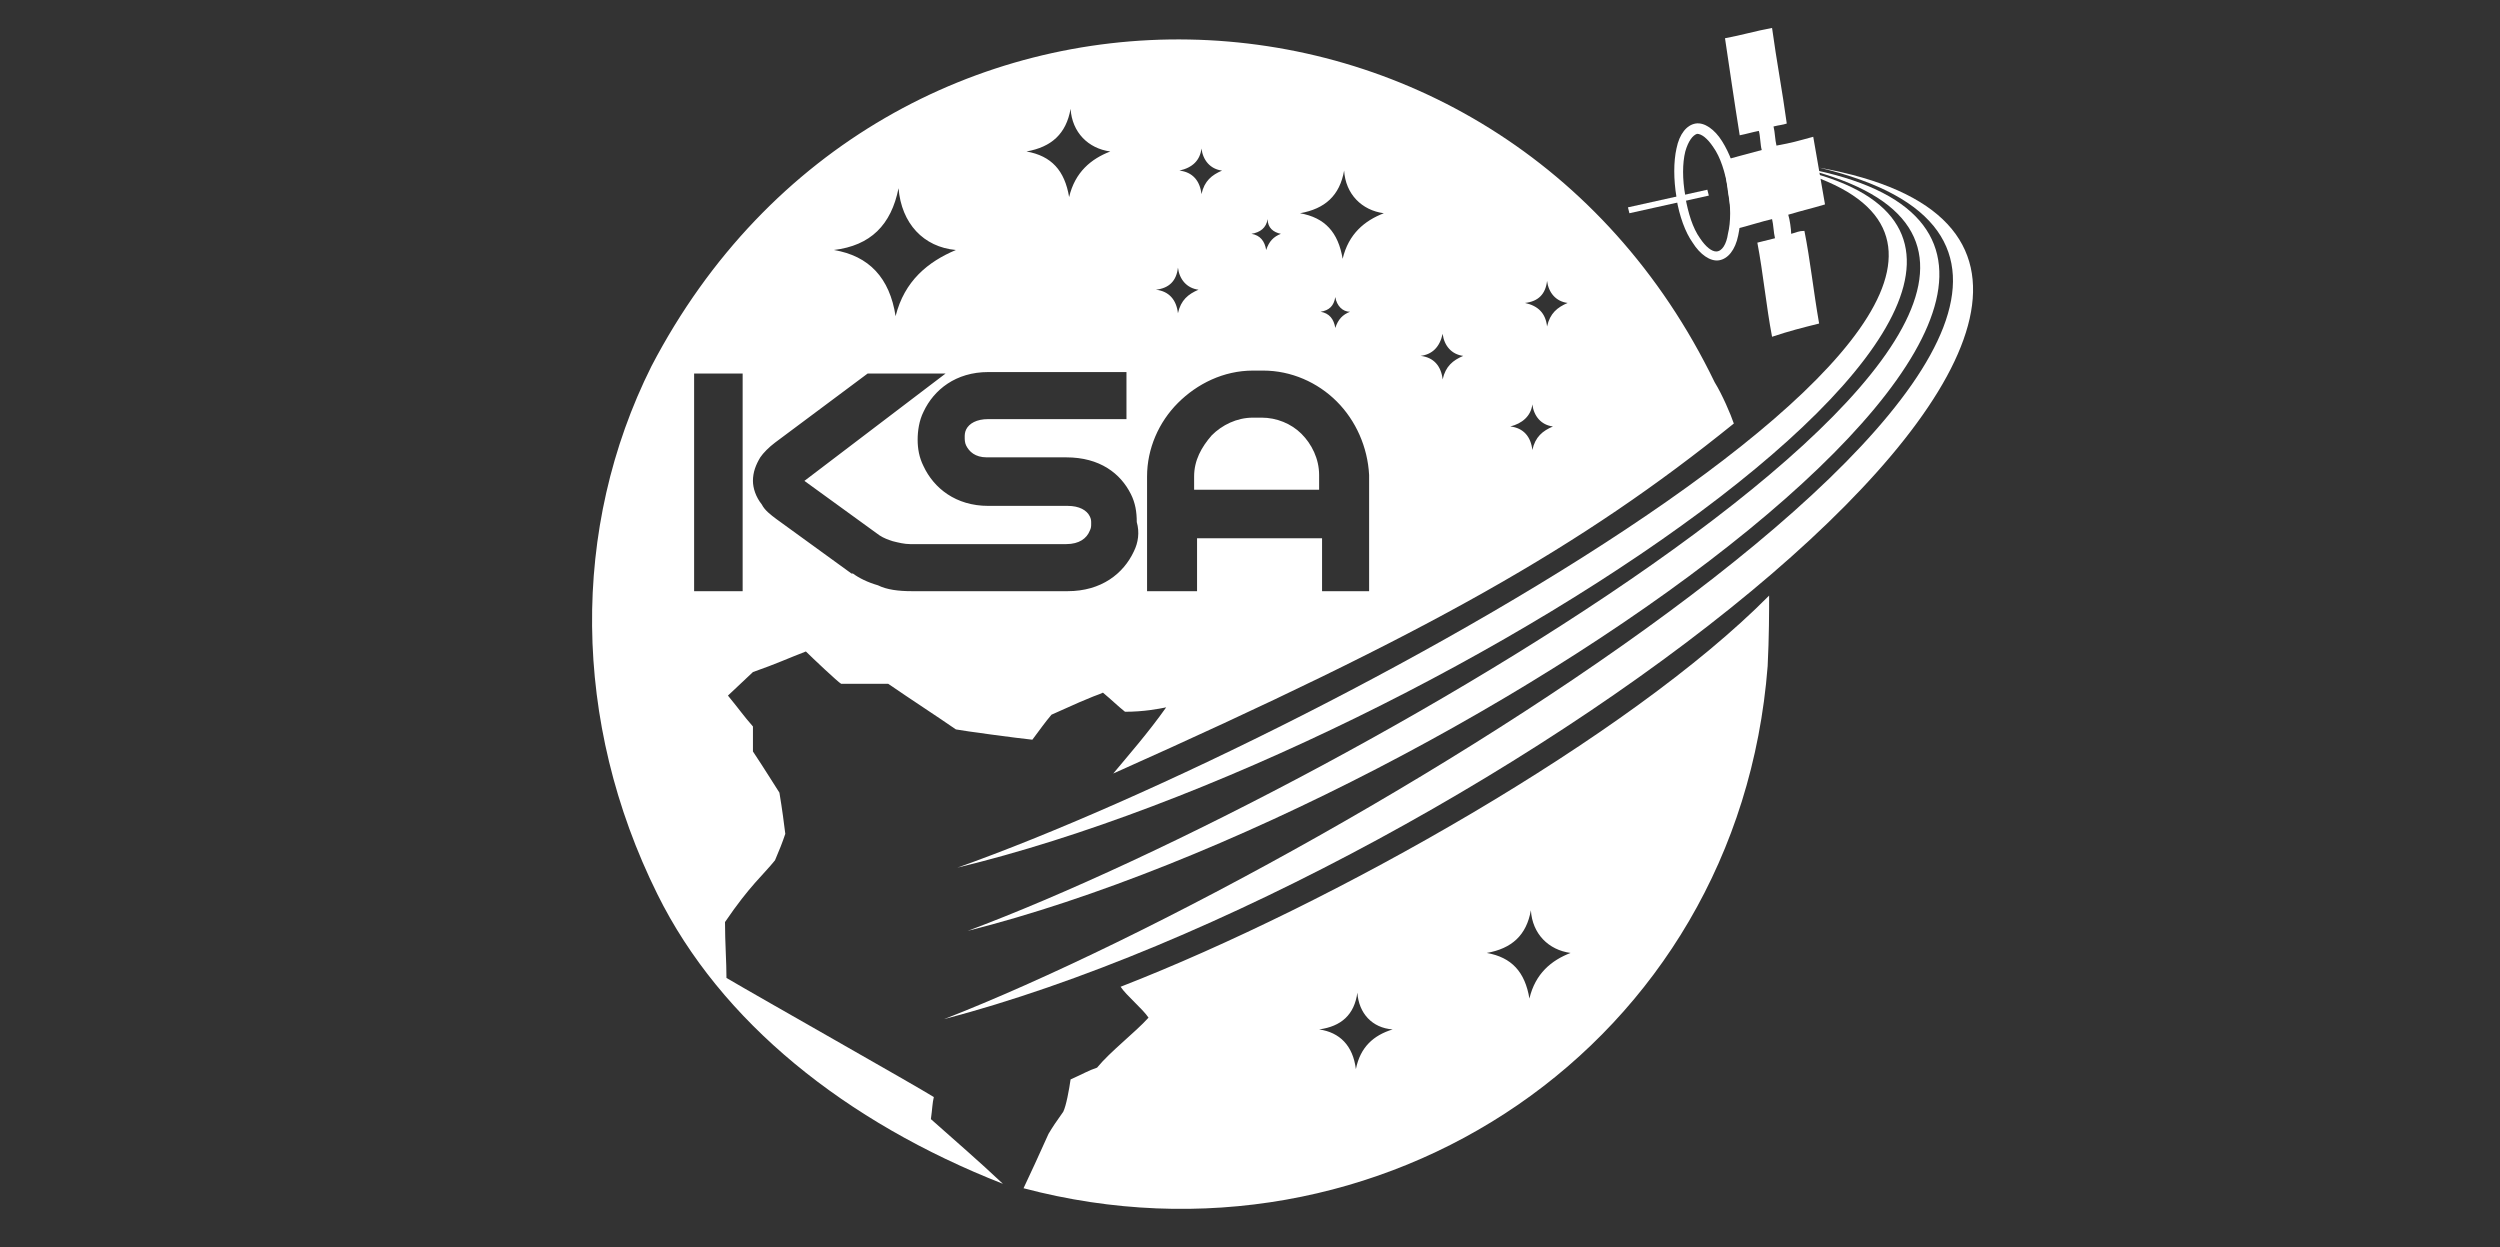
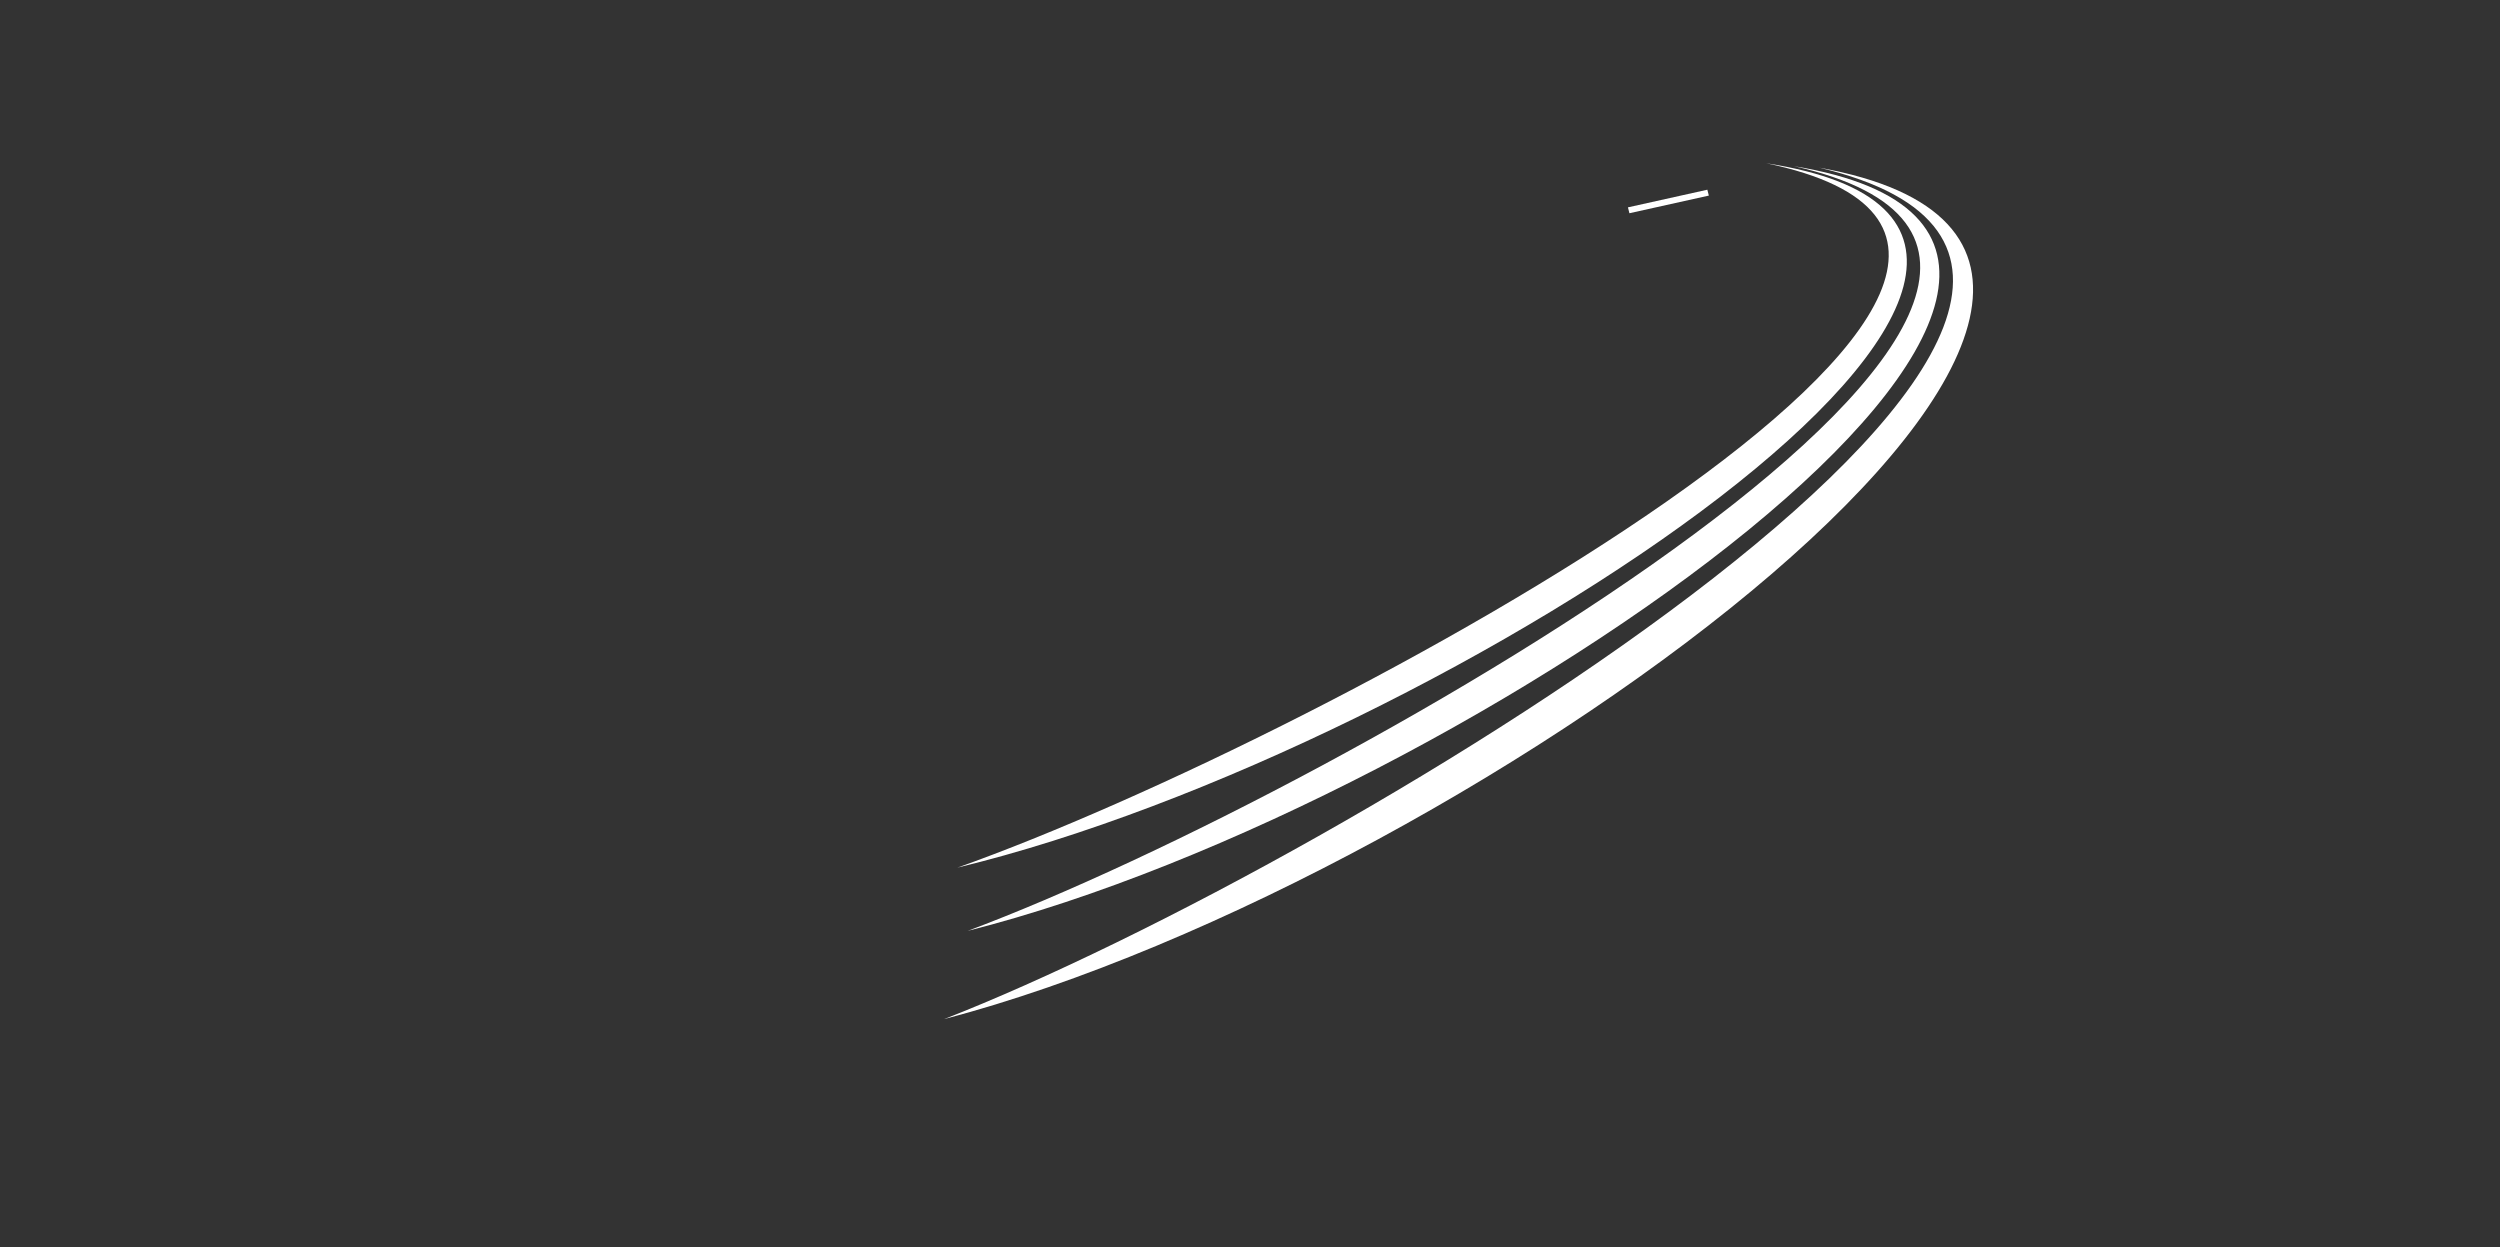
<svg xmlns="http://www.w3.org/2000/svg" version="1.1" id="Слой_1" x="0px" y="0px" viewBox="0 0 170 84.8" style="enable-background:new 0 0 170 84.8;" xml:space="preserve">
  <rect x="0" y="0" width="170" height="84.8" fill="#333333" stroke="none" />
  <style type="text/css">
	.st0{fill-rule:evenodd;clip-rule:evenodd;fill:#FFFFFF;}
	.st1{fill:#FFFFFF;}
</style>
  <g>
-     <path class="st0" d="M92.2,72.7c-0.2-1.6-1.1-2.5-2.5-2.7c1.5-0.2,2.4-1,2.6-2.5c0.1,1.4,1,2.4,2.4,2.5   C93.4,70.4,92.5,71.2,92.2,72.7L92.2,72.7z M104.1,61.9c0.1,1.6,1.2,2.7,2.7,2.9c-1.3,0.5-2.4,1.4-2.8,3.1   c-0.3-1.8-1.2-2.8-2.9-3.1C102.8,64.5,103.8,63.6,104.1,61.9L104.1,61.9z M120.3,40.5c-9.5,9.6-29.7,21-44.1,26.6   c0.4,0.6,1.5,1.5,1.9,2.1c-0.9,1-2.6,2.3-3.5,3.4c-0.6,0.2-0.9,0.4-1.8,0.8c-0.1,0.7-0.3,1.8-0.5,2.2c-0.5,0.7-0.7,1-1,1.5   c-0.4,0.9-1.5,3.3-1.7,3.7c24.2,6.4,48.6-9.7,50.6-35.5C120.3,43.3,120.3,41.6,120.3,40.5z" />
-     <path class="st1" d="M81.2,32.4v0.9l8.5,0v-0.9l0-0.1c0-1.1-0.5-2.1-1.2-2.8c-0.7-0.7-1.7-1.1-2.7-1.1l-0.1,0l0,0h-0.5v0h0   c-1.1,0-2.1,0.5-2.8,1.2C81.7,30.4,81.2,31.3,81.2,32.4L81.2,32.4L81.2,32.4z" />
-     <path class="st1" d="M78,40.2l0-7.8h0l0,0c0-1.9,0.8-3.7,2.1-5c1.3-1.3,3.1-2.2,5.1-2.2h0h0.1v0l0.5,0v0l0.1,0h0   c1.9,0,3.7,0.8,5,2.1c1.3,1.3,2.1,3.1,2.2,5v0l0,0.1v0v7.8h-3.2v-3.6l-8.5,0v3.6H78L78,40.2z M77.1,37.5c-0.7,1.5-2.2,2.7-4.5,2.7   l0,0l-9.2,0H62v0c-0.9,0-1.7-0.1-2.3-0.4C59,39.6,58.4,39.3,58,39L57.9,39l-5.1-3.7l0,0c-0.4-0.3-0.8-0.6-1-1   c-0.4-0.5-0.6-1.1-0.6-1.6c0-0.6,0.2-1.1,0.5-1.6c0.2-0.3,0.6-0.7,1-1l0,0l6.3-4.7h5.3l-9.6,7.3l0,0l0,0l5.1,3.7   c0.3,0.2,0.6,0.3,0.9,0.4c0.4,0.1,0.8,0.2,1.2,0.2l0.1,0h1.3l9.2,0v0c0.9,0,1.4-0.4,1.6-0.9c0.1-0.2,0.1-0.3,0.1-0.5   c0-0.2,0-0.3-0.1-0.5c-0.2-0.4-0.7-0.7-1.5-0.7l0,0l-5.4,0l0,0c-2.2,0-3.7-1.2-4.4-2.7c-0.3-0.6-0.4-1.2-0.4-1.8   c0-0.6,0.1-1.3,0.4-1.9c0.7-1.5,2.2-2.7,4.4-2.7l9.4,0l0,3.2l-9.4,0c-0.8,0-1.3,0.3-1.5,0.7c-0.1,0.2-0.1,0.4-0.1,0.5   c0,0.2,0,0.4,0.1,0.6c0.2,0.4,0.6,0.8,1.4,0.8v0l5.4,0v0c2.3,0,3.7,1.1,4.4,2.5c0.3,0.6,0.4,1.2,0.4,1.9   C77.5,36.2,77.4,36.9,77.1,37.5L77.1,37.5z M50.5,40.2h-3.3l0-14.8h3.3L50.5,40.2L50.5,40.2z M61.1,12.8c0.2,2.4,1.7,4,3.9,4.2   c-1.9,0.8-3.5,2.1-4.1,4.5c-0.4-2.6-1.8-4.1-4.2-4.5C59.2,16.7,60.6,15.3,61.1,12.8L61.1,12.8z M72.8,7.4c0.1,1.6,1.2,2.7,2.7,2.9   c-1.3,0.5-2.4,1.4-2.8,3.1c-0.3-1.8-1.2-2.8-2.9-3.1C71.5,10,72.5,9.1,72.8,7.4L72.8,7.4z M80.1,18.2c0.1,0.8,0.6,1.4,1.4,1.5   c-0.7,0.3-1.2,0.7-1.4,1.6c-0.1-0.9-0.6-1.5-1.5-1.6C79.5,19.6,80,19.1,80.1,18.2L80.1,18.2z M81.7,10.1c0.1,0.8,0.6,1.4,1.4,1.5   c-0.7,0.3-1.2,0.7-1.4,1.6c-0.1-0.9-0.6-1.5-1.5-1.6C81.1,11.4,81.6,10.9,81.7,10.1L81.7,10.1z M86.2,14.9c0,0.6,0.4,0.9,0.9,1   c-0.5,0.2-0.8,0.5-1,1.1c-0.1-0.6-0.4-1-1-1.1C85.7,15.8,86.1,15.5,86.2,14.9L86.2,14.9z M91.8,21.2c-0.5,0.2-0.8,0.5-1,1.1   c-0.1-0.6-0.4-1-1-1.1c0.6-0.1,0.9-0.4,1-1C90.9,20.8,91.3,21.2,91.8,21.2L91.8,21.2z M91.4,11.6c0.1,1.6,1.2,2.7,2.7,2.9   c-1.3,0.5-2.4,1.4-2.8,3.1c-0.3-1.8-1.2-2.8-2.9-3.1C90.1,14.2,91.1,13.3,91.4,11.6L91.4,11.6z M98.1,22.7c0.1,0.8,0.6,1.4,1.4,1.5   c-0.7,0.3-1.2,0.7-1.4,1.6c-0.1-0.9-0.6-1.5-1.5-1.6C97.4,24.1,97.9,23.6,98.1,22.7L98.1,22.7z M104.2,27.5   c0.1,0.8,0.6,1.4,1.4,1.5c-0.7,0.3-1.2,0.7-1.4,1.6c-0.1-0.9-0.6-1.5-1.5-1.6C103.5,28.8,104.1,28.3,104.2,27.5L104.2,27.5z    M105.2,19.1c0.1,0.8,0.6,1.4,1.4,1.5c-0.7,0.3-1.2,0.7-1.4,1.6c-0.1-0.9-0.6-1.4-1.5-1.6C104.6,20.5,105.1,20,105.2,19.1   L105.2,19.1z M117.9,28.8c-0.2-0.6-0.8-2-1.3-2.8C101.9-4.4,60.1-5.4,44.3,24.9c-5.5,11-5.4,24.2,0.4,35.9   c4.3,8.7,12.8,15.5,23.5,19.7c-1.7-1.6-3.1-2.8-4.9-4.4c0.1-0.7,0.1-1.1,0.2-1.5c-1.1-0.7-11.9-6.8-14.1-8.1c0-1.1-0.1-2.4-0.1-3.8   c1.7-2.5,2.6-3.2,3.4-4.2c0.3-0.7,0.5-1.2,0.7-1.8c-0.1-0.8-0.2-1.6-0.4-2.8c-0.2-0.3-1-1.6-1.8-2.8c0-0.8,0-1.3,0-1.7   c-0.7-0.8-0.8-1-1.7-2.1l1.7-1.6c1.7-0.6,2.3-0.9,3.6-1.4c0.4,0.4,2.2,2.1,2.4,2.2c2.4,0,2.6,0,3.2,0c1.6,1.1,3.3,2.2,4.6,3.1   c0.5,0.1,4.2,0.6,5.2,0.7c0.6-0.8,0.8-1.1,1.3-1.7c3.3-1.5,3.1-1.3,3.5-1.5c0.6,0.5,1,0.9,1.5,1.3c1.3,0,2.3-0.2,2.8-0.3   c-1.2,1.7-2.6,3.3-3.6,4.5C97.2,43,107.5,37.2,117.9,28.8z" />
    <path class="st0" d="M120.1,11.1c30.3,6.3-29.9,39-55,47.9C98.7,50.9,151.4,15.9,120.1,11.1z" />
    <path class="st0" d="M122,11.3c31.1,7-30.5,42.4-56.2,52C100.3,54.6,154.2,16.6,122,11.3z" />
    <path class="st0" d="M123.7,11.4c33,7.8-32.3,47.3-59.5,57.9C100.8,59.7,157.8,17.5,123.7,11.4z" />
-     <path class="st0" d="M123.7,22c-1.2,0.3-2,0.5-3.2,0.9c-0.4-2.1-0.6-4.3-1-6.4c0.4-0.1,0.8-0.2,1.2-0.3c-0.1-0.4-0.1-0.9-0.2-1.3   c-0.5,0.1-2.1,0.6-2.6,0.7c-0.3-1.9-0.5-3.2-0.7-4.7c0.7-0.2,1.9-0.5,2.6-0.7c-0.1-0.3-0.1-1-0.2-1.3c-0.5,0.1-0.8,0.2-1.3,0.3   c-0.4-2.5-0.7-4.6-1-6.6c1.1-0.2,2.1-0.5,3.2-0.7c0.3,2.2,0.7,4.3,1,6.5c-0.3,0.1-0.5,0.1-0.9,0.2c0.1,0.4,0.1,0.9,0.2,1.3   c1.1-0.2,1.4-0.3,2.5-0.6c0.3,1.7,0.5,2.9,0.8,4.6c-1,0.3-1.5,0.4-2.5,0.7c0.1,0.3,0.2,1,0.2,1.3c0.4-0.1,0.5-0.2,0.9-0.2   C123.1,17.7,123.3,19.7,123.7,22z" />
-     <path class="st1" d="M117.5,15.9c0.2-0.8,0.2-1.9,0-3h0l0-0.1l0,0c-0.2-1.1-0.5-2.1-1-2.8c-0.4-0.6-0.8-0.9-1.1-0.9v0h0v0   c-0.3,0.1-0.6,0.5-0.8,1.2c-0.2,0.8-0.2,1.9,0,3h0l0,0.1l0,0c0.2,1.1,0.5,2.1,1,2.8c0.4,0.6,0.8,0.9,1.1,0.9l0,0v0   C117.1,17.1,117.4,16.6,117.5,15.9L117.5,15.9z M118.2,12.7c0.2,1.2,0.2,2.4,0,3.3c-0.2,1-0.7,1.6-1.3,1.7l0,0l0,0   c-0.6,0.1-1.3-0.4-1.8-1.2c-0.5-0.7-0.9-1.8-1.1-3l0,0l0-0.1v0c-0.2-1.2-0.2-2.4,0-3.3c0.2-1,0.7-1.6,1.3-1.7h0l0,0l0,0   c0.6-0.1,1.3,0.4,1.8,1.2C117.6,10.4,118,11.4,118.2,12.7L118.2,12.7L118.2,12.7L118.2,12.7z" />
    <polygon class="st1" points="116.2,13.3 110.8,14.5 110.7,14.1 116.1,12.9  " />
  </g>
</svg>